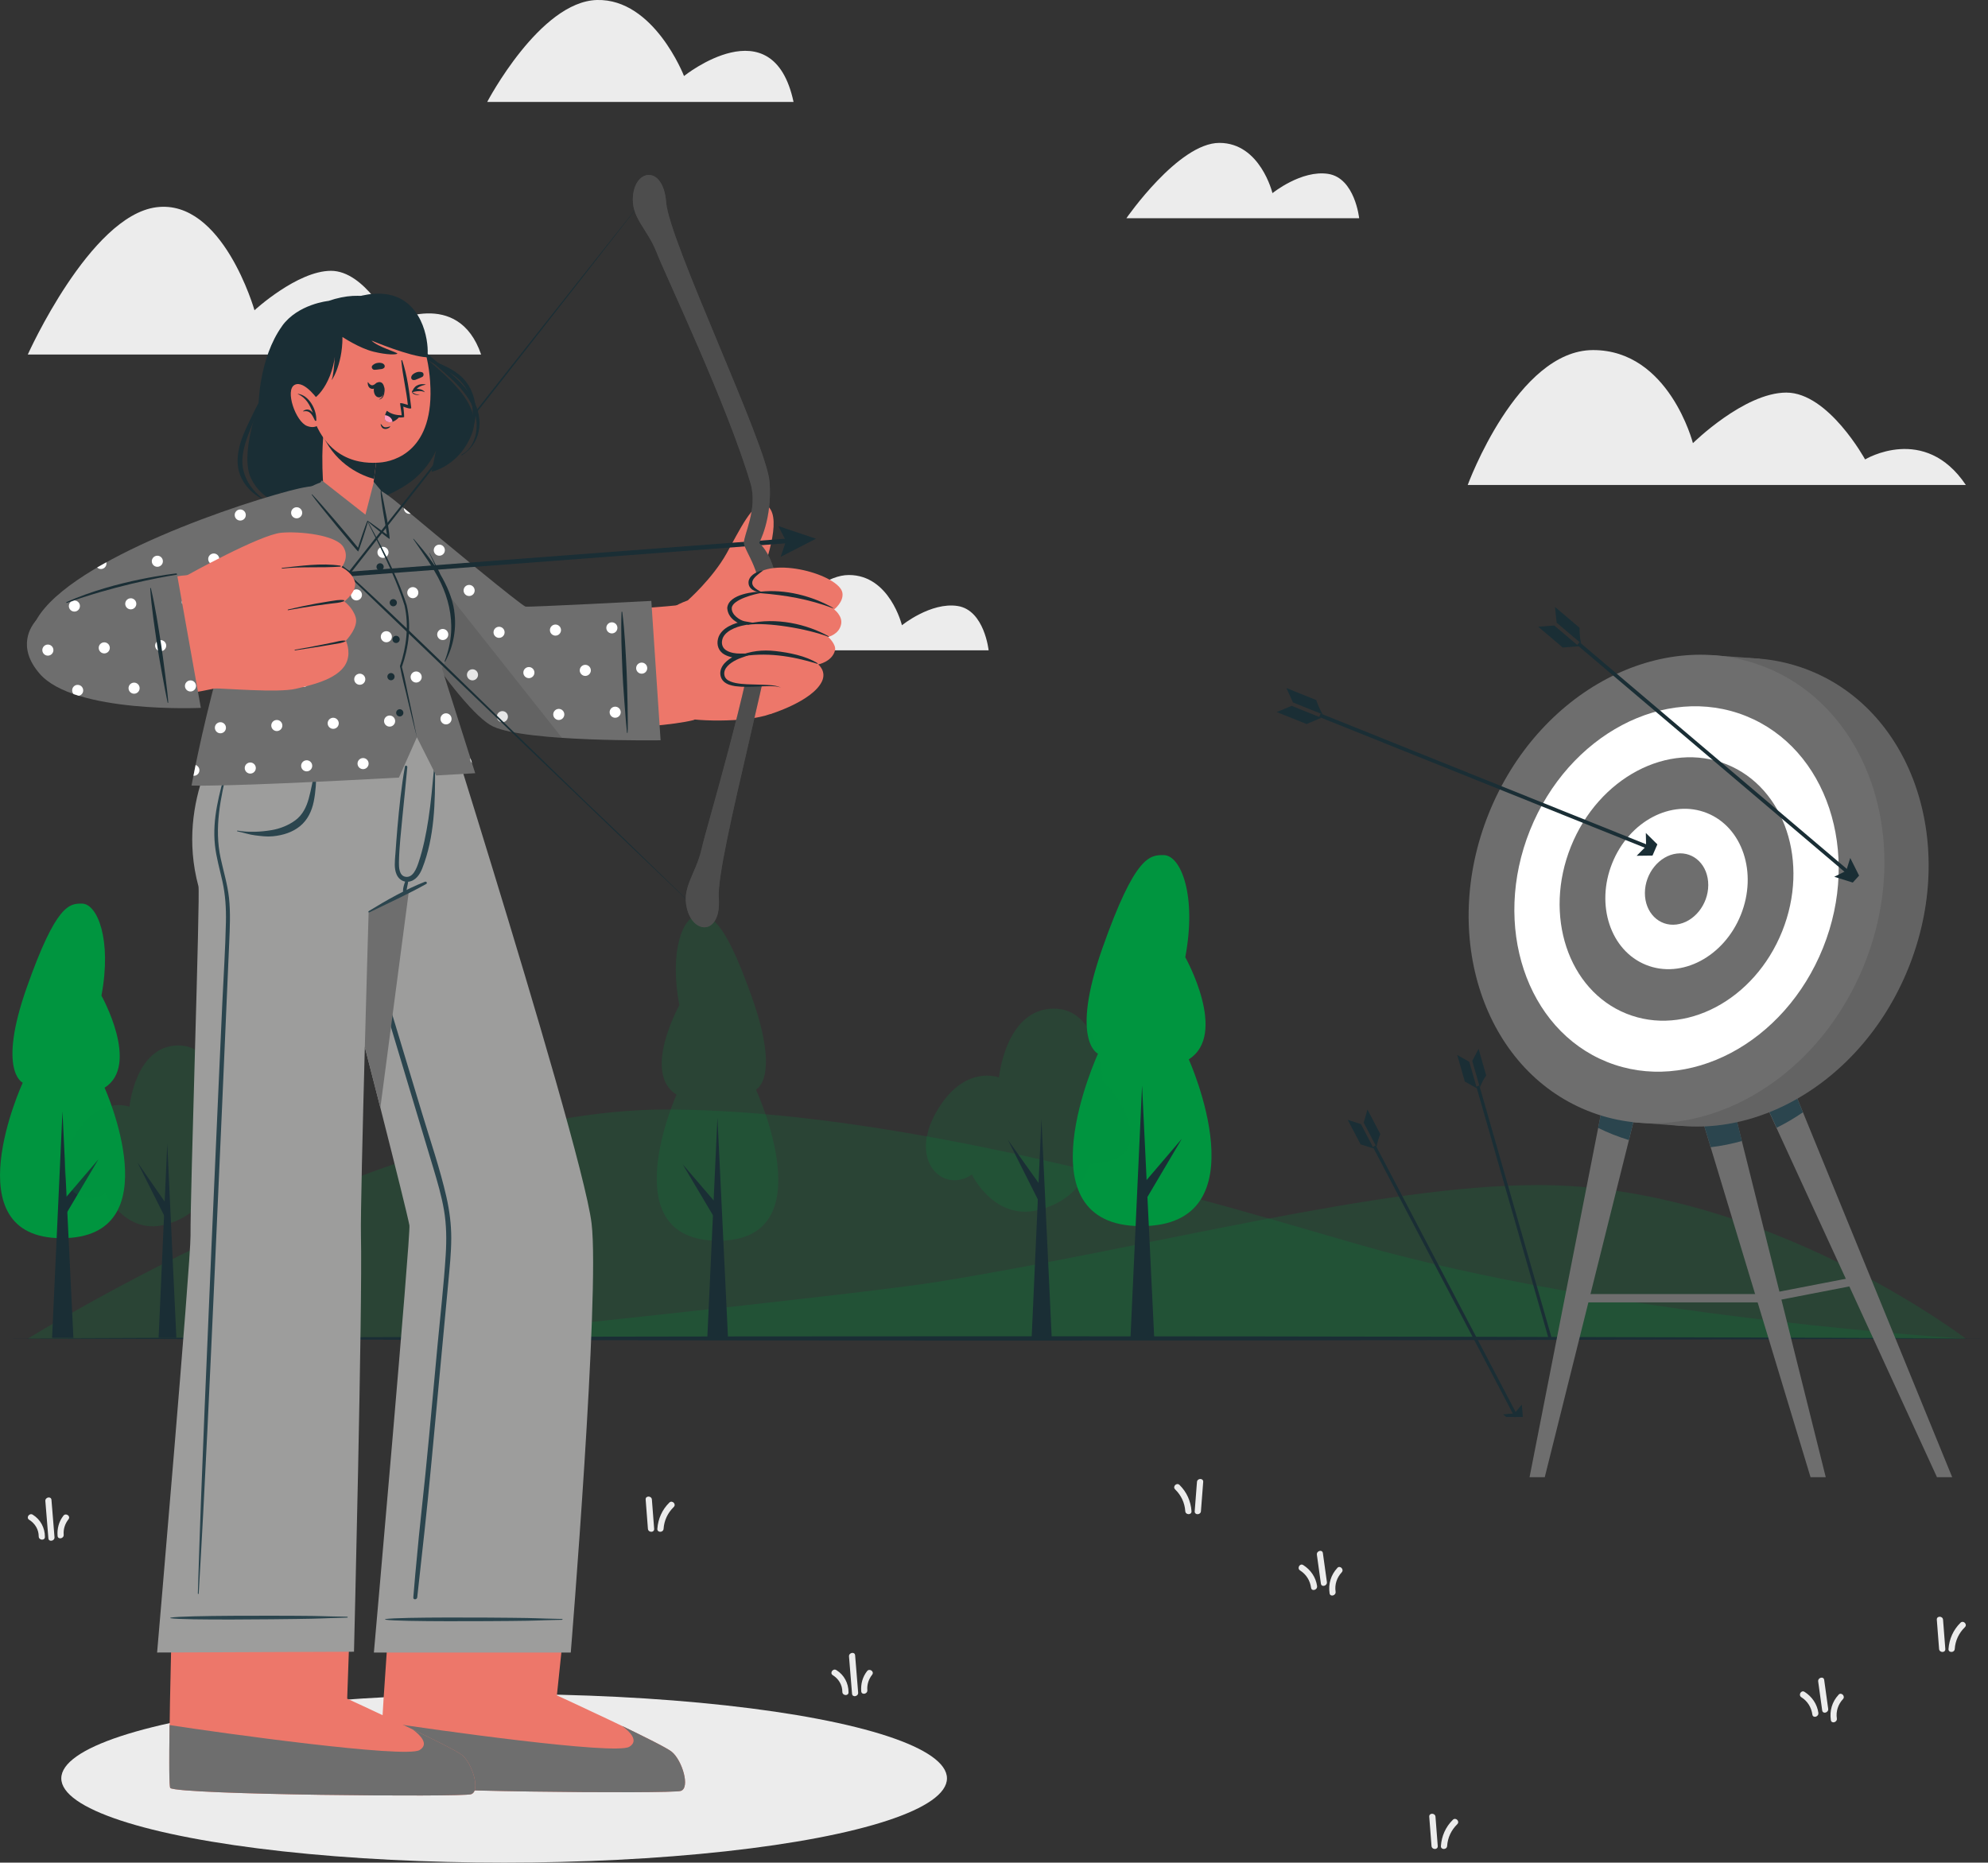
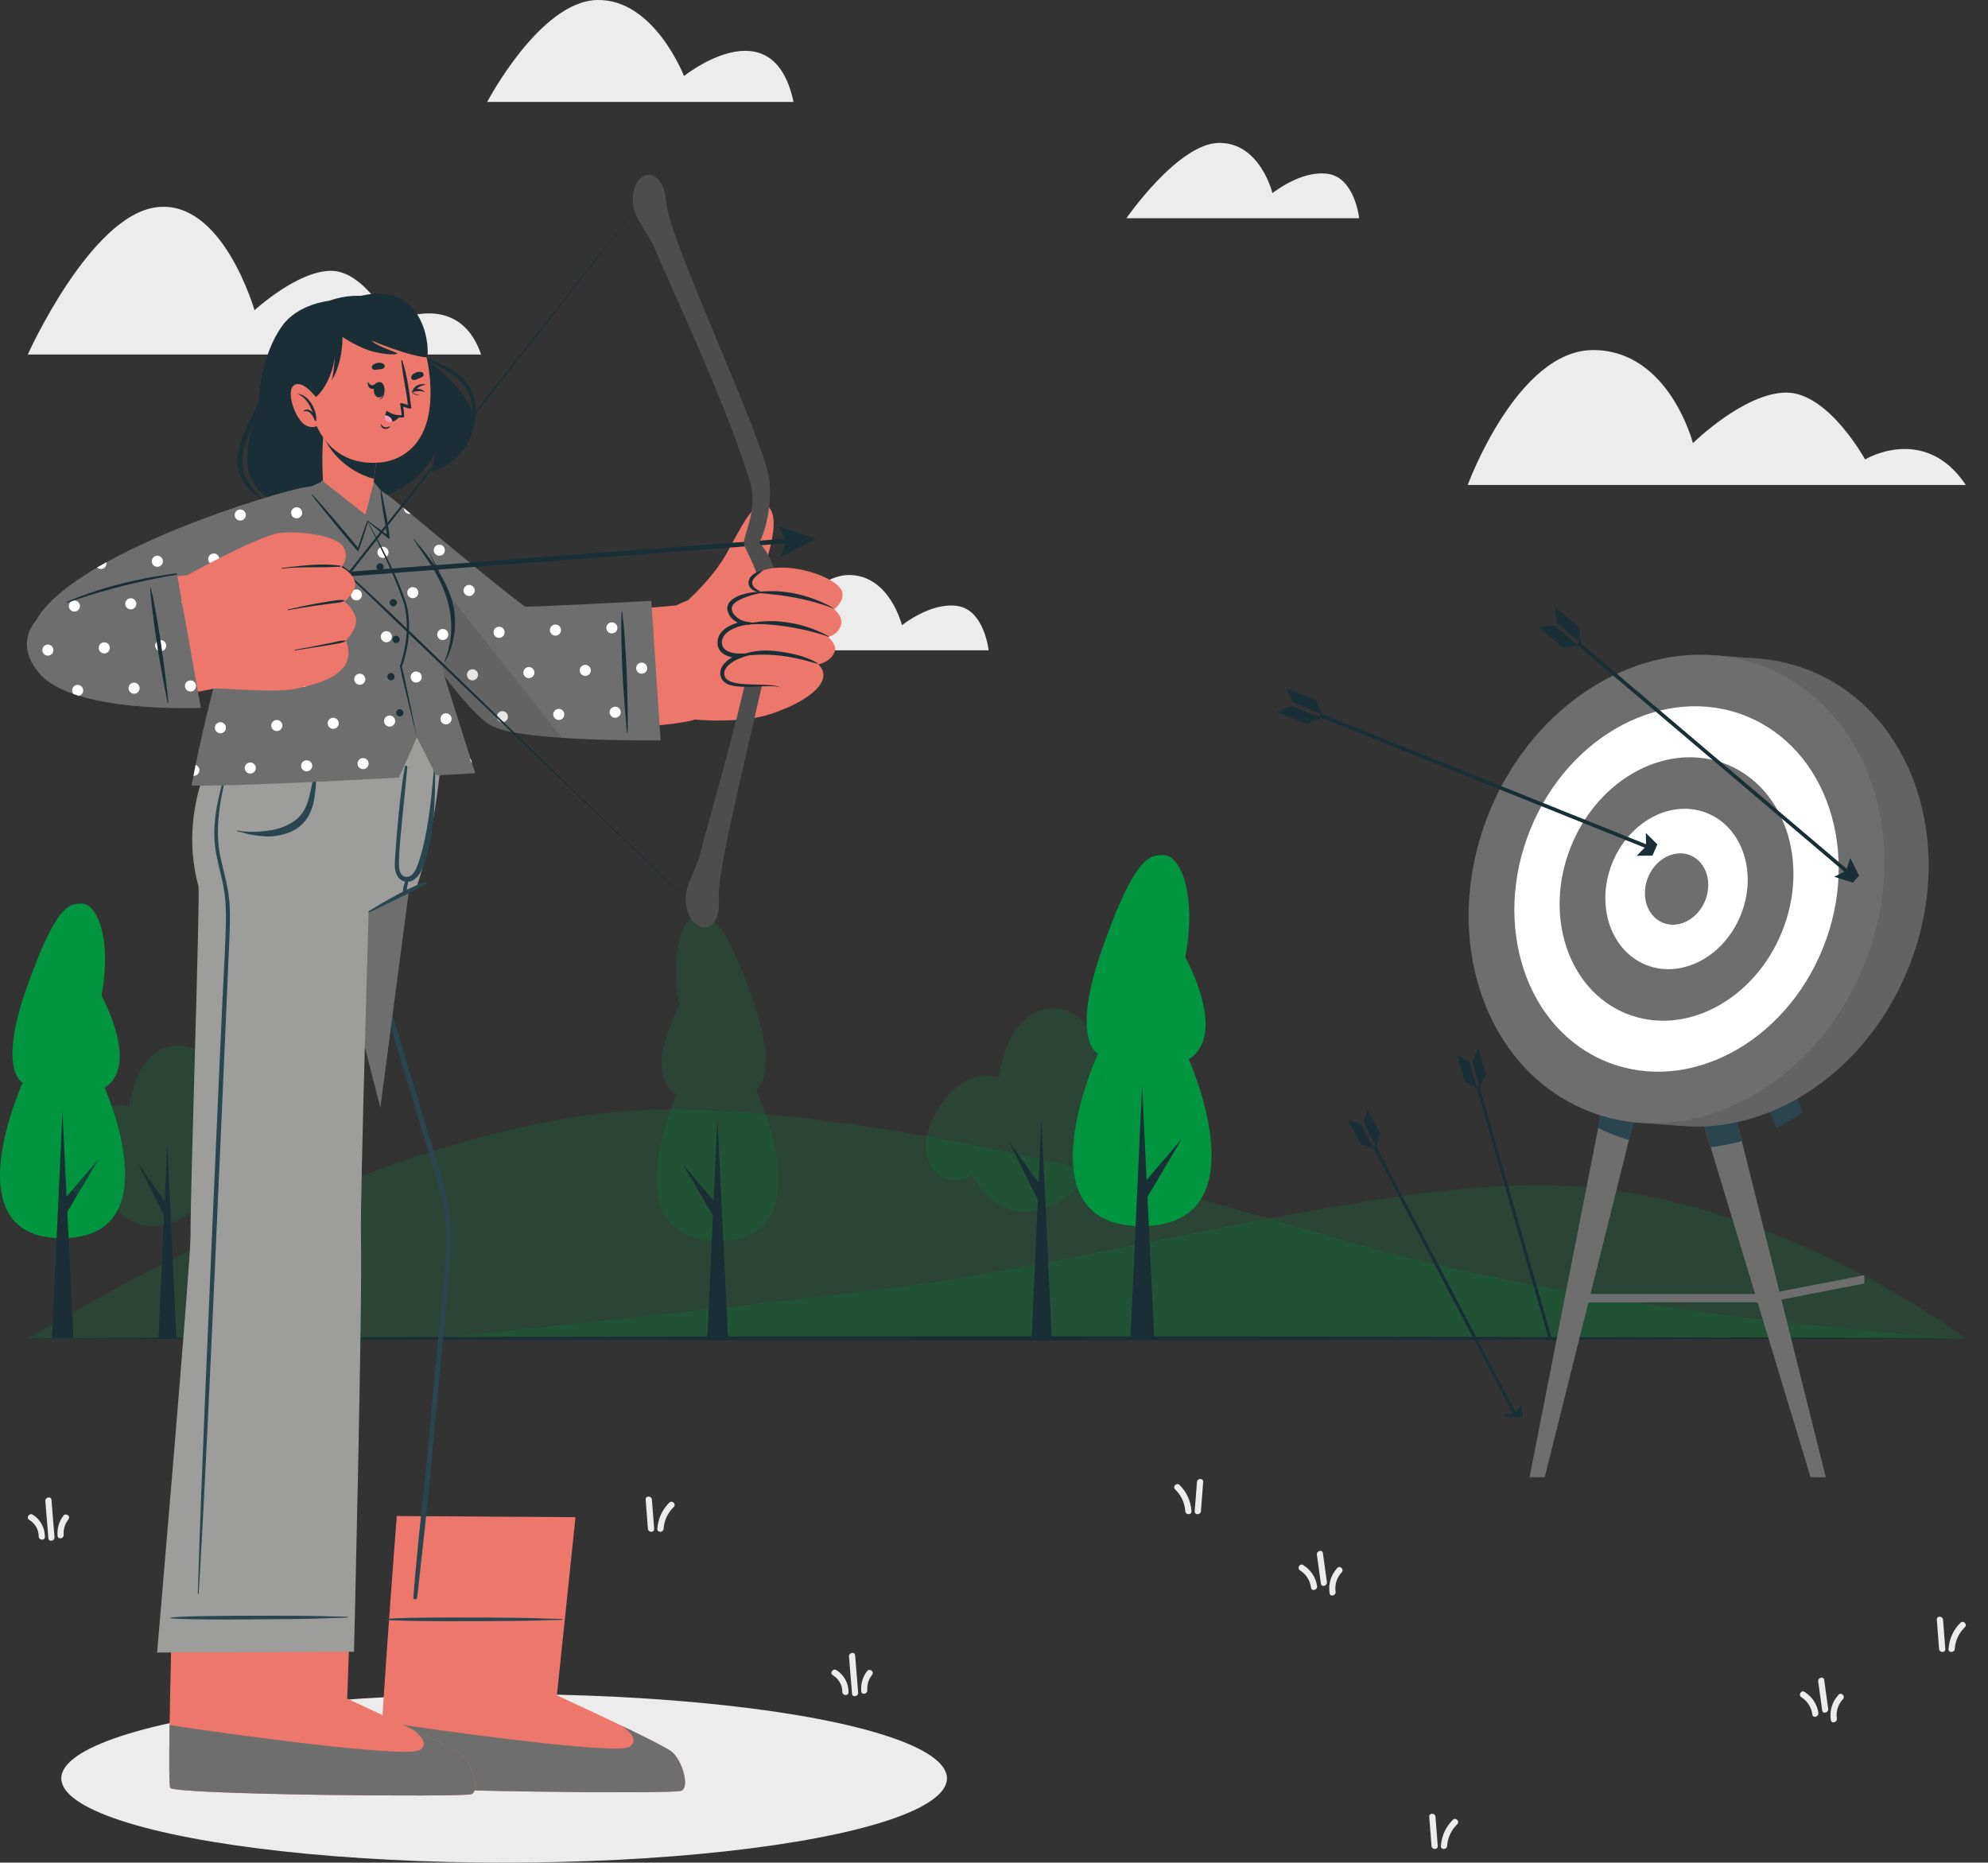
<svg xmlns="http://www.w3.org/2000/svg" id="Livello_2" width="491.35" height="460.4" viewBox="0 0 491.35 460.4">
  <rect x="0" y="0" width="491.35" height="460.4" fill="#333333" stroke="none" />
  <g id="EMPOWERMENT">
    <path d="m485.86,119.87h-123.1s12.21-33.34,30.99-33.34,24.67,23.01,24.67,23.01c0,0,12.67-12.5,23.09-12.5s19.46,16.52,19.46,16.52c0,0,14.71-8.88,24.9,6.31Z" fill="#ececec" stroke-width="0" />
    <path d="m335.93,53.94h-57.53s12.86-18.62,22.98-18.62,13.12,12.42,13.12,12.42c0,0,7.15-5.79,13.77-4.76,6.62,1.03,7.66,10.97,7.66,10.97Z" fill="#ececec" stroke-width="0" />
    <path d="m244.35,160.75h-57.53s12.86-18.62,22.98-18.62,13.12,12.42,13.12,12.42c0,0,7.15-5.79,13.77-4.76,6.62,1.03,7.66,10.97,7.66,10.97Z" fill="#ececec" stroke-width="0" />
    <path d="m118.92,87.63H6.87s15.35-34.26,31.76-36.4c16.42-2.14,24.27,25.46,24.27,25.46,0,0,10.59-9.75,18.91-9.75s14.75,12.85,14.75,12.85c0,0,16.65-8.8,22.36,7.85Z" fill="#ececec" stroke-width="0" />
    <path d="m196.12,25.19h-75.7S133.43.37,147.54,0c14.11-.36,21.52,18.79,21.52,18.79,0,0,21.94-17.61,27.07,6.4Z" fill="#ececec" stroke-width="0" />
    <path d="m6.87,330.89s91.03-56.64,157.52-56.64,153.36,28.61,177.35,35.02c63.01,16.83,144.13,21.62,144.13,21.62H6.87Z" fill="#00953f" opacity=".18" stroke-width="0" />
    <path d="m485.86,330.89s-49.62-37.97-105.68-37.97c-39.13,0-95.29,15.29-148.18,23.88-20.14,3.27-124.98,14.09-124.98,14.09h378.85Z" fill="#00953f" opacity=".18" stroke-width="0" />
    <polygon points="383.56 330.91 382.76 330.91 364.88 268.56 365.64 268.34 383.56 330.91" fill="#1a2e35" stroke-width="0" />
    <polygon points="362.05 267.36 362.22 267.44 365.02 269 363.14 262.45 360.17 260.77 362.05 267.36" fill="#1a2e35" stroke-width="0" />
    <path d="m365.44,259.26l-1.56,2.98,1.88,6.55c.4-1.04.93-2.03,1.56-2.96l-1.88-6.57Z" fill="#1a2e35" stroke-width="0" />
    <path d="m161.12,370.66c-.08-.98-1.62-.99-1.54,0,.19,2.41.37,4.82.56,7.23.08.98,1.62.99,1.54,0-.19-2.41-.37-4.82-.56-7.23Z" fill="#ececec" stroke-width="0" />
    <path d="m165.43,371.41c-1.78,1.75-2.78,4-2.96,6.48-.07.99,1.47.98,1.54,0,.14-2.08,1.02-3.93,2.51-5.39.71-.7-.38-1.78-1.09-1.09Z" fill="#ececec" stroke-width="0" />
    <path d="m354.79,449.06c-.08-.98-1.62-.99-1.54,0,.19,2.41.37,4.82.56,7.23.08.98,1.62.99,1.54,0-.19-2.41-.37-4.82-.56-7.23Z" fill="#ececec" stroke-width="0" />
    <path d="m359.09,449.81c-1.78,1.75-2.78,4-2.96,6.48-.07.99,1.47.98,1.54,0,.14-2.08,1.02-3.93,2.51-5.39.71-.7-.38-1.78-1.09-1.09Z" fill="#ececec" stroke-width="0" />
    <path d="m480.24,400.36c-.08-.98-1.62-.99-1.54,0,.19,2.41.37,4.82.56,7.23.08.98,1.62.99,1.54,0-.19-2.41-.37-4.82-.56-7.23Z" fill="#ececec" stroke-width="0" />
    <path d="m484.55,401.11c-1.78,1.75-2.78,4-2.96,6.48-.07.99,1.47.98,1.54,0,.14-2.08,1.02-3.93,2.51-5.39.71-.7-.38-1.78-1.09-1.09Z" fill="#ececec" stroke-width="0" />
    <path d="m295.84,366.31c.08-.98,1.62-.99,1.54,0-.19,2.41-.37,4.82-.56,7.23-.08.98-1.62.99-1.54,0,.19-2.41.37-4.82.56-7.23Z" fill="#ececec" stroke-width="0" />
    <path d="m291.53,367.05c1.78,1.75,2.78,4,2.96,6.48.07.99-1.47.98-1.54,0-.14-2.08-1.02-3.93-2.51-5.39-.71-.7.38-1.78,1.09-1.09Z" fill="#ececec" stroke-width="0" />
    <path d="m8.09,374.4c-.84-.52-1.72.74-.88,1.26,1.44.89,2.36,2.4,2.36,4.11,0,.98,1.54,1.11,1.53.12,0-2.24-1.09-4.31-3.01-5.49Z" fill="#ececec" stroke-width="0" />
    <path d="m13.47,379.95c-.25-3.07-.5-6.14-.75-9.21-.08-.98-1.59-.69-1.51.29.25,3.07.5,6.14.75,9.21.08.98,1.59.69,1.51-.29Z" fill="#ececec" stroke-width="0" />
    <path d="m15.67,374.65c-1.12,1.45-1.58,3.18-1.44,4.99.08.98,1.59.69,1.51-.29-.11-1.41.33-2.72,1.19-3.82.61-.79-.66-1.66-1.26-.88Z" fill="#ececec" stroke-width="0" />
    <path d="m206.71,412.81c-.84-.52-1.72.74-.88,1.26,1.44.89,2.36,2.4,2.36,4.11,0,.98,1.54,1.11,1.53.12,0-2.24-1.09-4.31-3.01-5.49Z" fill="#ececec" stroke-width="0" />
    <path d="m212.1,418.37c-.25-3.07-.5-6.14-.75-9.21-.08-.98-1.59-.69-1.51.29.25,3.07.5,6.14.75,9.21.08.98,1.59.69,1.51-.29Z" fill="#ececec" stroke-width="0" />
    <path d="m214.3,413.07c-1.12,1.45-1.58,3.18-1.44,4.99.08.98,1.59.69,1.51-.29-.11-1.41.33-2.72,1.19-3.82.61-.79-.66-1.66-1.26-.88Z" fill="#ececec" stroke-width="0" />
    <path d="m70.84,423.17c-.37-2.37-1.26-4.58-2.61-6.56-.56-.81-1.89-.04-1.33.78,1.3,1.89,2.1,3.93,2.46,6.19.15.98,1.64.56,1.48-.41Z" fill="#ececec" stroke-width="0" />
    <path d="m72.82,417.25c-.87,2.15-1.2,4.38-1.06,6.69.06.99,1.58.72,1.52-.26-.12-2.03.22-3.99.98-5.88.37-.92-1.07-1.47-1.44-.55Z" fill="#ececec" stroke-width="0" />
    <path d="m82.97,350.3c-.33-2.38-.66-4.76-.99-7.14-.14-.98-1.62-.56-1.48.41.33,2.38.66,4.76.99,7.14.14.98,1.62.56,1.48-.41Z" fill="#ececec" stroke-width="0" />
    <path d="m80.55,351.32c-.31-2.17-1.58-4.04-3.43-5.2-.84-.53-1.61.8-.78,1.33,1.54.97,2.47,2.5,2.72,4.28.14.98,1.62.56,1.48-.41Z" fill="#ececec" stroke-width="0" />
    <path d="m85.55,346.85c-1.61,1.73-2.25,3.94-1.91,6.26.15.98,1.63.56,1.48-.41-.26-1.75.31-3.48,1.51-4.77.67-.72-.41-1.82-1.09-1.09Z" fill="#ececec" stroke-width="0" />
    <path d="m327.95,391.03c-.33-2.38-.66-4.76-.99-7.14-.14-.98-1.62-.56-1.48.41.33,2.38.66,4.76.99,7.14.14.98,1.62.56,1.48-.41Z" fill="#ececec" stroke-width="0" />
    <path d="m325.53,392.05c-.31-2.17-1.58-4.04-3.43-5.2-.84-.53-1.61.8-.78,1.33,1.54.97,2.47,2.5,2.72,4.28.14.98,1.62.56,1.48-.41Z" fill="#ececec" stroke-width="0" />
    <path d="m330.53,387.57c-1.61,1.73-2.25,3.94-1.91,6.26.15.98,1.63.56,1.48-.41-.26-1.75.31-3.48,1.51-4.77.67-.72-.41-1.82-1.09-1.09Z" fill="#ececec" stroke-width="0" />
    <path d="m451.85,422.37c-.33-2.38-.66-4.76-.99-7.14-.14-.98-1.62-.56-1.48.41.33,2.38.66,4.76.99,7.14.14.98,1.62.56,1.48-.41Z" fill="#ececec" stroke-width="0" />
    <path d="m449.43,423.39c-.31-2.17-1.58-4.04-3.43-5.2-.84-.53-1.61.8-.78,1.33,1.54.97,2.47,2.5,2.72,4.28.14.98,1.62.56,1.48-.41Z" fill="#ececec" stroke-width="0" />
    <path d="m454.42,418.91c-1.61,1.73-2.25,3.94-1.91,6.26.15.98,1.63.56,1.48-.41-.26-1.75.31-3.48,1.51-4.77.67-.72-.41-1.82-1.09-1.09Z" fill="#ececec" stroke-width="0" />
    <ellipse cx="124.6" cy="439.57" rx="109.45" ry="20.83" fill="#ececec" stroke-width="0" />
    <path d="m1.38,330.83c156.95-.7,333.02-.71,489.97,0-156.95.71-333.02.7-489.97,0h0Z" fill="#1a2e35" stroke-width="0" />
    <path d="m25.85,268.86s16.73,37.16-10.58,37.19-9.65-38.43-9.65-38.43c0,0-6.33-2.77.99-23.52,7.31-20.74,10.59-20.75,13.63-20.75,3.85,0,7.44,8.97,4.83,22.75,0,0,9.63,17.19.78,22.76Z" fill="#00953f" stroke-width="0" />
    <polygon points="12.87 330.7 15.44 274.7 18.14 330.7 12.87 330.7" fill="#1a2e35" stroke-width="0" />
    <polygon points="14.4 298.18 24.31 286.58 16.54 299.71 14.4 298.18" fill="#1a2e35" stroke-width="0" />
    <path d="m31.99,273.56s-7.7-3.04-13.79,7.59c-6.25,10.9,1.61,18.07,7.83,13.79,0,0,4.9,10.25,14.66,7.8,9.77-2.45,11.35-10.27,11.35-10.27,0,0,8.67.6,8.91-5.87.24-6.47-6.12-12.2-6.12-12.2,0,0-.38-16.12-10.89-15.99-10.5.13-11.95,15.16-11.95,15.16Z" fill="#00953f" opacity=".18" stroke-width="0" />
    <polygon points="39.2 330.68 41.34 282.71 43.59 330.67 39.2 330.68" fill="#1a2e35" stroke-width="0" />
    <polygon points="40.71 300.73 33.96 287.29 41.82 298.63 40.71 300.73" fill="#1a2e35" stroke-width="0" />
    <path d="m293.81,261.83s18.56,41.21-11.73,41.24c-30.29.03-10.7-42.62-10.7-42.62,0,0-7.01-3.08,1.09-26.08,8.11-23.01,11.74-23.01,15.12-23.01,4.27,0,8.25,9.95,5.36,25.24,0,0,10.68,19.06.87,25.24Z" fill="#00953f" stroke-width="0" />
    <polygon points="279.42 330.42 282.27 268.31 285.26 330.41 279.42 330.42" fill="#1a2e35" stroke-width="0" />
    <polygon points="281.11 294.35 292.1 281.48 283.49 296.05 281.11 294.35" fill="#1a2e35" stroke-width="0" />
    <path d="m167.2,270.58s-16.17,36.13,10.36,36.1c26.53-.03,9.29-37.35,9.29-37.35,0,0,6.14-2.71-1.01-22.85-7.15-20.14-10.33-20.13-13.29-20.13-3.74,0-7.21,8.73-4.64,22.11,0,0-9.32,16.72-.71,22.11Z" fill="#00953f" opacity=".18" stroke-width="0" />
    <polygon points="179.93 330.63 177.32 276.23 174.82 330.64 179.93 330.63" fill="#1a2e35" stroke-width="0" />
    <polygon points="178.38 299.04 168.73 287.79 176.3 300.53 178.38 299.04" fill="#1a2e35" stroke-width="0" />
    <path d="m246.9,266.32s-8.64-3.42-15.48,8.52c-7.02,12.24,1.8,20.29,8.79,15.48,0,0,5.5,11.51,16.46,8.76,10.97-2.75,12.74-11.53,12.74-11.53,0,0,9.74.67,10-6.59.27-7.27-6.87-13.7-6.87-13.7,0,0-.43-18.1-12.22-17.95-11.79.15-13.42,17.02-13.42,17.02Z" fill="#00953f" opacity=".18" stroke-width="0" />
    <polygon points="254.99 330.44 257.4 276.59 259.93 330.44 254.99 330.44" fill="#1a2e35" stroke-width="0" />
    <polygon points="256.66 296.77 249.1 281.73 258.15 294.45 256.66 296.77" fill="#1a2e35" stroke-width="0" />
    <rect x="389.52" y="319.86" width="49.05" height="2.06" transform="translate(828.08 641.78) rotate(180)" fill="#6e6e6e" stroke-width="0" />
    <polygon points="436.71 321.92 460.78 317.26 460.78 315.2 436.71 319.86 436.71 321.92" fill="#6e6e6e" stroke-width="0" />
    <polygon points="381.8 365.13 378.04 365.13 398.8 259.45 408.18 259.45 381.8 365.13" fill="#6e6e6e" stroke-width="0" />
    <path d="m398.8,259.45h9.37l-5.58,22.35c-2.63-.8-5.17-1.8-7.59-3.01l3.8-19.34Z" fill="#2b454e" stroke-width="0" />
    <polygon points="447.49 365.13 451.25 365.13 424.87 259.45 415.5 259.45 447.49 365.13" fill="#6e6e6e" stroke-width="0" />
    <path d="m424.88,259.45l5.64,22.58c-2.49.71-5.07,1.22-7.71,1.54l-7.3-24.12h9.37Z" fill="#2b454e" stroke-width="0" />
-     <polygon points="478.74 365.13 482.5 365.13 436.94 253.72 427.56 253.72 478.74 365.13" fill="#6e6e6e" stroke-width="0" />
    <path d="m445.6,274.94c-2.06,1.42-4.23,2.7-6.49,3.81l-11.54-25.04h9.37l8.66,21.22Z" fill="#2b454e" stroke-width="0" />
    <ellipse cx="425.31" cy="220.57" rx="59.06" ry="50.02" transform="translate(62.06 532.97) rotate(-68.11)" fill="#6e6e6e" stroke-width="0" />
    <polygon points="423.02 161.94 434.91 162.83 415.4 278.28 403.51 277.4 423.02 161.94" fill="#6e6e6e" stroke-width="0" />
    <g opacity=".1">
      <ellipse cx="425.31" cy="220.57" rx="59.06" ry="50.02" transform="translate(62.06 532.97) rotate(-68.11)" stroke-width="0" />
      <polygon points="423.02 161.94 434.91 162.83 415.4 278.28 403.51 277.4 423.02 161.94" stroke-width="0" />
    </g>
    <ellipse cx="414.38" cy="219.76" rx="59.06" ry="50.02" transform="translate(55.96 522.31) rotate(-68.11)" fill="#6e6e6e" stroke-width="0" />
    <ellipse cx="414.38" cy="219.76" rx="46.07" ry="39.02" transform="translate(55.96 522.31) rotate(-68.11)" fill="#fff" stroke-width="0" />
    <ellipse cx="414.38" cy="219.76" rx="33.21" ry="28.13" transform="translate(55.96 522.31) rotate(-68.11)" fill="#6e6e6e" stroke-width="0" />
    <ellipse cx="414.38" cy="219.76" rx="20.22" ry="17.13" transform="translate(55.96 522.31) rotate(-68.11)" fill="#fff" stroke-width="0" />
    <path d="m422.21,218.79c-.02,4.84-3.55,9.2-7.87,9.73-4.32.53-7.81-2.96-7.79-7.81.02-4.84,3.55-9.2,7.87-9.73,4.32-.53,7.81,2.96,7.79,7.81Z" fill="#6e6e6e" stroke-width="0" />
    <rect x="366.57" y="149.25" width=".91" height="87.87" transform="translate(50.91 461.71) rotate(-68.11)" fill="#1a2e35" stroke-width="0" />
    <polygon points="322.96 178.97 323.15 178.87 326.59 177.42 319.24 174.47 315.56 176 322.96 178.97" fill="#1a2e35" stroke-width="0" />
    <path d="m317.94,170.07l1.63,3.56,7.36,2.96c-.67-1.1-1.2-2.3-1.61-3.55l-7.38-2.97Z" fill="#1a2e35" stroke-width="0" />
    <polygon points="409.63 208.71 408.43 211.48 404.51 211.53 406.85 209.19 406.78 205.89 409.63 208.71" fill="#1a2e35" stroke-width="0" />
    <rect x="423.13" y="143.54" width=".91" height="87.87" transform="translate(6.61 389.22) rotate(-49.69)" fill="#1a2e35" stroke-width="0" />
    <polygon points="386.27 160.07 386.48 160.03 390.2 159.74 384.15 154.61 380.18 154.91 386.27 160.07" fill="#1a2e35" stroke-width="0" />
    <path d="m384.32,150.03l.42,3.89,6.05,5.13c-.29-1.26-.41-2.56-.4-3.88l-6.06-5.14Z" fill="#1a2e35" stroke-width="0" />
    <polygon points="459.49 216.43 457.93 218.15 453.35 216.72 456.31 215.24 457.3 212.07 459.49 216.43" fill="#1a2e35" stroke-width="0" />
    <rect x="356.81" y="278.98" width=".79" height="75.49" transform="translate(-106.27 202.26) rotate(-27.69)" fill="#1a2e35" stroke-width="0" />
    <polygon points="336.29 282.88 336.48 282.92 339.53 283.89 336.37 277.86 333.11 276.81 336.29 282.88" fill="#1a2e35" stroke-width="0" />
    <path d="m337.97,274.26l-.92,3.24,3.17,6.03c.18-1.09.5-2.17.93-3.22l-3.17-6.05Z" fill="#1a2e35" stroke-width="0" />
    <polygon points="376.39 350.25 372.29 350.25 371.49 349.6 374.33 349.37 376.13 347.17 376.39 350.25" fill="#1a2e35" stroke-width="0" />
    <path d="m168.27,442.67c-2.37.77-71.78.14-74.34-1.52-.98-.61,4.14-66.42,4.14-66.42l44.17.29-4.6,44.04s25.76,11.81,28.38,13.93c2.6,2.11,4.62,8.92,2.25,9.68Z" fill="#ed776a" stroke-width="0" />
    <path d="m168.27,442.68c-2.36.77-71.79.14-74.34-1.52-.31-.19-.48-6.86.51-15.57,12.61,1.95,57.62,8.28,61.09,6.18,2.42-1.46.23-3.68-1.78-5.16,5.77,2.79,11.16,5.47,12.27,6.38,2.6,2.11,4.62,8.92,2.25,9.68Z" fill="#6e6e6e" stroke-width="0" />
-     <path d="m141.08,408.47h-48.67s9.16-103.62,8.78-105.6c-.49-2.54-3.36-14.05-7.18-29.08-1.2-4.7-2.49-9.75-3.84-14.98-3.63-14.14-7.63-29.59-11.11-43.04-5.23-20.15-9.31-35.8-9.31-35.8h41.24s4.81,15.24,10.86,35.06c9.87,32.22,23.06,76.57,24.36,87.35,2.11,17.41-5.14,106.09-5.14,106.09Z" fill="#9d9d9c" stroke-width="0" />
    <path d="m138.93,400.17c-7.43-.15-5.3-.22-12.73-.29-3.64-.04-27.54-.24-30.94.32-.08.01-.08.14,0,.15,3.4.56,27.3.35,30.94.32,7.43-.07,5.3-.13,12.73-.29.14,0,.14-.21,0-.22Z" fill="#2b454e" stroke-width="0" />
    <path d="m110.35,295.92c-1.6-7.04-3.98-13.93-6.06-20.83-4.22-14.03-8.47-28.05-12.73-42.07-2.13-7.01-4.26-14.02-6.42-21.02-1.09-3.54-2.17-7.07-3.28-10.6-1.08-3.45-2.32-6.88-3.29-10.36-.4-1.42-.61-.64-.11,1.16,1.03,3.63,2.04,7.26,3.1,10.88,2.1,7.17,4.21,14.34,6.33,21.5,4.22,14.26,8.49,28.5,12.77,42.74,2.14,7.14,4.3,14.28,6.44,21.42,1.02,3.41,2.03,6.84,2.63,10.36.63,3.67.66,7.38.43,11.08-.47,7.45-1.33,14.88-2.02,22.31-.69,7.44-1.38,14.89-2.07,22.33-1.37,14.81-2.11,19.58-3.44,34.4-.17,1.88-.33,3.76-.48,5.64-.05.63.9.58.97-.02,1.6-14.65,2.19-19.3,3.57-33.97,1.37-14.6,2.74-29.2,4.1-43.8.34-3.67.73-7.34.74-11.02,0-3.42-.43-6.79-1.18-10.12Z" fill="#2b454e" stroke-width="0" />
    <path d="m106.31,179.97c-2.86,22.15-8.32,63.69-12.3,93.82-9.3-36.51-24.26-93.82-24.26-93.82h36.56Z" fill="#6e6e6e" stroke-width="0" />
    <path d="m116.44,443.49c-2.37.77-71.78.14-74.34-1.52-.98-.61,1.09-66.42,1.09-66.42l44.17.29-1.55,44.04s25.76,11.81,28.38,13.93c2.6,2.11,4.62,8.92,2.25,9.68Z" fill="#ed776a" stroke-width="0" />
    <path d="m116.44,443.49c-2.36.77-71.79.14-74.34-1.52-.31-.19-.32-6.69-.19-15.57,12.61,1.95,58.31,8.29,61.79,6.18,2.42-1.46.23-3.68-1.78-5.16,5.77,2.79,11.16,5.47,12.27,6.38,2.6,2.11,4.62,8.92,2.25,9.68Z" fill="#6e6e6e" stroke-width="0" />
    <path d="m109.66,179.97s-.95,19.73-5.47,35.36c-.36,1.29-.75,2.56-1.18,3.78,0,0-4.7,1.71-11.89,6.11,0,0-.48,15.88-.95,33.58-.53,19.8-1.07,41.87-.96,46.56.41,17.52-1.72,102.91-1.72,102.91l-48.66.2s8.32-96.63,8.26-103.05c-.09-10.32,2.41-84.67,1.96-86.33-5.92-21.87,7.1-39.12,7.1-39.12h53.49Z" fill="#9d9d9c" stroke-width="0" />
    <path d="m85.83,399.62c-7.43-.12-5.3-.19-12.73-.23-3.64-.02-27.54-.13-30.94.45-.08.01-.07.14,0,.15,3.4.55,27.3.24,30.94.19,7.43-.1,5.3-.15,12.73-.34.14,0,.14-.21,0-.22Z" fill="#2b454e" stroke-width="0" />
    <path d="m105.04,217.94c-4.84,1.92-9.48,4.55-13.91,7.29-.17.11-.04.38.15.29,4.69-2.28,9.49-4.48,14.05-7.01.36-.2.09-.71-.28-.56Z" fill="#2b454e" stroke-width="0" />
    <path d="m97.71,211.32c.15-2.23.32-4.45.51-6.67.45-5.07.97-10.16,1.86-15.17.07-.39.62-.24.59.13-.34,3.94-.79,7.87-1.16,11.81-.36,3.9-.84,7.85-.91,11.77-.02,1.18.06,3.18,1.51,3.51,1.95.44,2.87-2.12,3.34-3.52,1.17-3.49,1.88-7.1,2.44-10.73.64-4.13.98-8.32,1.38-12.48.01-.15.26-.13.26.02.03,8.26-.09,16.89-3.18,24.69-.6,1.52-1.66,3.06-3.42,3.27-.03,0-.05,0-.08,0,.01.05.03.09.02.14-.03.23-.1.46-.14.69-.03.19-.07.39-.12.58-.08.4-.14.81-.24,1.2-.09.37-.59.27-.6-.07-.09-.04-.17-.11-.17-.24,0-.8.26-1.59.54-2.34-.96-.17-1.73-.86-2.13-1.79-.65-1.5-.41-3.23-.31-4.8Z" fill="#2b454e" stroke-width="0" />
    <path d="m56.6,221.96c-.36-3.36-1.36-6.57-2.07-9.86-1.61-7.43-.02-14.87,1.72-22.12.05-.19-.24-.26-.29-.07-1.75,6.18-3.52,12.45-2.84,18.94.32,3.08,1.21,6.06,1.87,9.08.72,3.28.92,6.58.85,9.93-.14,6.6-.57,13.21-.88,19.8-.31,6.79-.61,13.58-.92,20.37-1.21,26.89-2.38,53.77-3.49,80.66-.62,15.07-1.21,30.14-1.65,45.21,0,.14.21.13.21,0,1.6-26.88,2.79-53.78,4.01-80.67,1.21-26.75,2.38-53.5,3.53-80.25.16-3.67.34-7.36-.05-11.02Z" fill="#2b454e" stroke-width="0" />
    <path d="m77.81,190.5c-.5,2.31-.88,4.64-1.51,6.92-.56,2.02-1.48,3.99-3.31,5.34-1.64,1.21-3.75,2.07-5.82,2.42-2.75.47-5.71.6-8.47.13-.12-.02-.17.15-.05.17,1.47.31,2.91.82,4.41,1,1.48.18,2.89.38,4.38.23,2.48-.24,4.83-.97,6.71-2.5,1.92-1.57,2.91-3.77,3.38-6.03.52-2.51.64-5.11.65-7.65,0-.18-.32-.22-.36-.04Z" fill="#2b454e" stroke-width="0" />
    <path d="m69.71,80.61c-5.71,7.95-5.81,19.49-5.81,19.49,0,0-4.69,12.39-1.83,18.2,2.85,5.81,8.37,6.37,8.37,6.37l-1.22-3.28s2.93,3.99,10.57,4.52c7.65.53,16.99-3.36,21.63-6.76,4.63-3.4,6.34-7.78,6.34-7.78l-1.08,5.24s7.09-1.44,10.07-9.74c2.97-8.3-11.02-17.18-12.44-19.36-1.42-2.18-5.59-19.09-23.12-13.13,0,0-7.56.75-11.49,6.22Z" fill="#1a2e35" stroke-width="0" />
    <path d="m67.75,124.66c-2.2-.62-4.23-2.41-5.59-4.2-1.44-1.89-2.29-4.17-2.26-6.56.04-2.86,1.09-5.54,2.12-8.17,1.06-2.71,2.32-5.35,3.33-8.08.06-.15-.17-.23-.25-.1-1.33,2.1-2.41,4.41-3.49,6.64-1.03,2.13-2.02,4.32-2.53,6.64-.46,2.11-.55,4.4.22,6.45.63,1.69,1.7,3.16,3.04,4.36,1.6,1.43,3.47,2.21,5.35,3.18.12.06.2-.13.07-.17Z" fill="#1a2e35" stroke-width="0" />
-     <path d="m116.97,98.82c-3.21-5.95-9.55-9-13.91-13.93-2.36-2.67-4.36-5.72-7.22-7.9-.08-.06-.18.07-.1.14,2.38,1.99,4,4.6,5.89,7.03,1.92,2.47,4.24,4.51,6.6,6.54,4.28,3.69,9.41,8.04,9.58,14.17.08,2.83-1.04,6.17-3.73,7.5-.1.05,0,.22.09.16,2.13-1.34,3.58-3.32,4.12-5.79.6-2.72,0-5.48-1.31-7.91Z" fill="#1a2e35" stroke-width="0" />
    <path d="m117.52,100.47c-.24-2.4-1.12-4.74-2.72-6.58-1.59-1.82-3.78-2.97-5.95-3.94-2.5-1.13-5.12-2.15-6.94-4.29-.08-.09-.2.04-.13.13,2.92,3.54,7.55,4.65,11.02,7.46,3.97,3.21,4.89,8.71,3.31,13.4-.97,2.89-2.76,5.43-4.93,7.55-.04.04.02.09.06.06,3.79-3.51,6.83-8.43,6.29-13.78Z" fill="#1a2e35" stroke-width="0" />
    <path d="m89,132.95c8.47,19.26,28.76,43.75,34.13,46.14,5.17,2.3,38.76,1.3,48.23-1.09,3.84-.97.29-28.84-3.92-28.39-13.85,1.47-36.9,1.7-37.92,1.13-2.51-1.41-19.41-14.69-30.61-25.14-13.59-12.69-13.33-.41-9.92,7.35Z" fill="#ed776a" stroke-width="0" />
    <path d="m160.98,148.54l2.29,34.44s-33.13.5-41.44-3.43c-8.31-3.93-29.44-37.18-33.37-47.12-3.93-9.93-1.73-17.77,9.67-8.25,11.4,9.53,30.82,25.6,31.78,25.76.97.17,31.06-1.41,31.06-1.41Z" fill="#6e6e6e" stroke-width="0" />
    <path d="m88.63,126.15c.02.75-.56,1.39-1.31,1.42-.11,0-.22,0-.32-.02-.18-.93-.3-1.78-.31-2.58.15-.08.33-.11.51-.13.75-.03,1.39.56,1.43,1.31Zm11.19-.56v.11c.03.75.67,1.35,1.43,1.31.08,0,.16-.01.24-.03-.57-.47-1.12-.94-1.67-1.39Zm2.14,19.54c-.76.03-1.35.67-1.32,1.42s.67,1.35,1.42,1.32,1.35-.67,1.32-1.42c-.03-.76-.67-1.35-1.42-1.32Zm13.94-.55c-.76.03-1.35.67-1.32,1.42.03.76.67,1.35,1.42,1.32.76-.03,1.35-.67,1.32-1.42s-.67-1.35-1.42-1.32Zm-21.31-9.41c-.76.03-1.35.67-1.32,1.42.03.76.67,1.35,1.42,1.32.76-.03,1.35-.67,1.32-1.42-.03-.76-.67-1.35-1.42-1.32Zm13.94-.55c-.76.03-1.35.67-1.32,1.42.03.76.67,1.35,1.42,1.32.76-.03,1.35-.67,1.32-1.42-.03-.76-.67-1.35-1.42-1.32Zm8.2,30.81c-.76.03-1.35.67-1.32,1.42.03.76.67,1.35,1.42,1.32s1.35-.67,1.32-1.42c-.03-.76-.67-1.35-1.42-1.32Zm13.94-.55c-.76.03-1.35.67-1.32,1.42.03.76.67,1.35,1.42,1.32.76-.03,1.35-.67,1.32-1.42-.03-.76-.67-1.35-1.42-1.32Zm13.94-.55c-.76.03-1.35.67-1.32,1.42s.67,1.35,1.42,1.32c.76-.03,1.35-.67,1.32-1.42-.03-.76-.67-1.35-1.42-1.32Zm13.94-.55c-.76.03-1.35.67-1.32,1.42.03.76.67,1.35,1.42,1.32.76-.03,1.35-.67,1.32-1.42-.03-.76-.67-1.35-1.42-1.32Zm-49.19-8.31c-.76.03-1.35.67-1.32,1.42.03.76.67,1.35,1.42,1.32.76-.03,1.35-.67,1.32-1.42-.03-.76-.67-1.35-1.42-1.32Zm13.94-.55c-.76.03-1.35.67-1.32,1.42.03.76.67,1.35,1.42,1.32.76-.03,1.35-.67,1.32-1.42-.03-.76-.67-1.35-1.42-1.32Zm13.94-.55c-.76.03-1.35.67-1.32,1.42.03.76.67,1.35,1.42,1.32.76-.03,1.35-.67,1.32-1.42-.03-.76-.67-1.35-1.42-1.32Zm13.94-.55c-.76.03-1.35.67-1.32,1.42.03.76.67,1.35,1.42,1.32.76-.03,1.35-.67,1.32-1.42-.03-.76-.67-1.35-1.42-1.32Zm-27.06,21.95c-.76.03-1.35.67-1.32,1.42.03.76.67,1.35,1.42,1.32.76-.03,1.35-.67,1.32-1.42-.03-.76-.67-1.35-1.42-1.32Zm13.94-.55c-.76.03-1.35.67-1.32,1.42.03.76.67,1.35,1.42,1.32.76-.03,1.35-.67,1.32-1.42-.03-.76-.67-1.35-1.42-1.32Zm13.94-.55c-.76.03-1.35.67-1.32,1.42.03.76.67,1.35,1.42,1.32s1.35-.67,1.32-1.42c-.03-.76-.67-1.35-1.42-1.32Z" fill="#fff" stroke-width="0" />
    <path d="m138.91,182.39c-7.16-.49-13.92-1.34-17.08-2.84-8.3-3.94-29.44-37.19-33.36-47.12-2.55-6.47-2.52-12.04.97-12.51l49.47,62.47Z" opacity=".1" stroke-width="0" />
    <path d="m154.96,181.11c-.33-3.14-1.01-12.32-1.1-14.78-.19-5-.44-10.04-.24-15.04,0-.1.16-.13.18-.02.63,4.9.83,9.86,1.08,14.79.13,2.46.4,13.75.23,15.04-.01.08-.14.11-.15.02Z" fill="#1a2e35" stroke-width="0" />
    <path d="m109.22,165.19l8.23,25.93s-2.71.17-9.65.56l-4.76-9.45-4.44,9.97c-17.65.96-42.58,2.19-51.26,1.97,0,0,9.41-51.97,23.66-68.93,7.13-8.48,15.96-8.28,21.83-2.84,1.49,1.38,16.82,18.32,19,26.79,1.9,7.48-2.6,16-2.6,16Z" fill="#6e6e6e" stroke-width="0" />
    <path d="m112.27,150.93c-.5-3.21-1.81-6.21-3.46-9,0,0,0,0,0-.01-.1-.3-.28-.59-.41-.87-.14-.3-.28-.59-.43-.89-.58-1.16-1.17-2.32-1.79-3.46-.02-.04-.08-.02-.07.03.41.9.82,1.79,1.25,2.68.17.35.34.7.51,1.05-.29-.45-.59-.9-.9-1.34-1.44-2.07-3.07-4.04-4.74-5.93-.04-.05-.12,0-.09.06,2.38,3.54,4.98,6.98,6.82,10.85,1.81,3.81,2.8,8.01,2.53,12.24-.16,2.47-.71,4.8-1.6,7.1-.04.11.11.17.16.07,2.07-3.77,2.86-8.32,2.2-12.57Z" fill="#1a2e35" stroke-width="0" />
    <path d="m74.69,126.7c.03.76-.56,1.39-1.32,1.42-.76.03-1.39-.56-1.42-1.32-.03-.76.56-1.39,1.32-1.42s1.39.56,1.42,1.32Zm12.52-1.87c-.76.03-1.35.67-1.32,1.42s.67,1.35,1.42,1.32c.76-.03,1.35-.67,1.32-1.42-.03-.76-.67-1.35-1.42-1.32Zm-27.05,21.94c-.09,0-.18.02-.26.03-.26.71-.53,1.43-.78,2.16.25.34.67.56,1.14.55.75-.03,1.35-.67,1.31-1.43-.02-.75-.66-1.34-1.42-1.31Zm13.94-.55c-.76.03-1.35.67-1.32,1.42s.67,1.35,1.42,1.32c.76-.03,1.35-.67,1.32-1.42-.03-.76-.67-1.35-1.42-1.32Zm13.94-.55c-.76.03-1.35.67-1.32,1.42.03.76.67,1.35,1.42,1.32.76-.03,1.35-.67,1.32-1.42-.03-.76-.67-1.35-1.42-1.32Zm13.94-.55c-.76.03-1.35.67-1.32,1.42s.67,1.35,1.42,1.32,1.35-.67,1.32-1.42c-.03-.76-.67-1.35-1.42-1.32Zm-35.25-8.86c-.76.03-1.35.67-1.32,1.42.03.76.67,1.35,1.42,1.32.76-.03,1.35-.67,1.32-1.42-.03-.76-.67-1.35-1.42-1.32Zm13.94-.55c-.76.03-1.35.67-1.32,1.42.03.76.67,1.35,1.42,1.32.76-.03,1.35-.67,1.32-1.42-.03-.76-.67-1.35-1.42-1.32Zm13.94-.55c-.76.03-1.35.67-1.32,1.42.03.76.67,1.35,1.42,1.32.76-.03,1.35-.67,1.32-1.42-.03-.76-.67-1.35-1.42-1.32Zm-33.62,32.46c-.76.03-1.35.67-1.32,1.42.03.76.67,1.35,1.42,1.32s1.35-.67,1.32-1.42c-.03-.76-.67-1.35-1.42-1.32Zm13.94-.55c-.76.03-1.35.67-1.32,1.42.03.76.67,1.35,1.42,1.32.76-.03,1.35-.67,1.32-1.42-.03-.76-.67-1.35-1.42-1.32Zm13.94-.55c-.76.03-1.35.67-1.32,1.42.03.76.67,1.35,1.42,1.32.76-.03,1.35-.67,1.32-1.42-.03-.76-.67-1.35-1.42-1.32Zm13.94-.55c-.76.03-1.35.67-1.32,1.42.03.76.67,1.35,1.42,1.32.76-.03,1.35-.67,1.32-1.42-.03-.76-.67-1.35-1.42-1.32Zm-35.25-8.86c-.76.03-1.35.67-1.32,1.42.03.76.67,1.35,1.42,1.32.76-.03,1.35-.67,1.32-1.42s-.67-1.35-1.42-1.32Zm13.94-.55c-.76.03-1.35.67-1.32,1.42.03.76.67,1.35,1.42,1.32.76-.03,1.35-.67,1.32-1.42-.03-.76-.67-1.35-1.42-1.32Zm13.94-.55c-.76.03-1.35.67-1.32,1.42.03.76.67,1.35,1.42,1.32.76-.03,1.35-.67,1.32-1.42-.03-.76-.67-1.35-1.42-1.32Zm13.94-.55c-.76.03-1.35.67-1.32,1.42.03.76.67,1.35,1.42,1.32.76-.03,1.35-.67,1.32-1.42-.03-.76-.67-1.35-1.42-1.32Zm-61.03,33.63c-.21,1.03-.39,1.92-.53,2.65.06.01.1.01.16.01.75-.02,1.34-.66,1.31-1.42-.02-.58-.42-1.07-.95-1.25Zm13.46-.62c-.76.03-1.35.67-1.32,1.42.03.76.67,1.35,1.42,1.32.76-.03,1.35-.67,1.32-1.42-.03-.76-.67-1.35-1.42-1.32Zm13.94-.55c-.76.03-1.35.67-1.32,1.42.03.76.67,1.35,1.42,1.32.76-.03,1.35-.67,1.32-1.42-.03-.76-.67-1.35-1.42-1.32Zm13.94-.55c-.76.03-1.35.67-1.32,1.42.03.76.67,1.35,1.42,1.32.76-.03,1.35-.67,1.32-1.42-.03-.76-.67-1.35-1.42-1.32Zm26.58.02c-.02.1-.02.21-.02.31.01.35.17.67.41.91l-.39-1.22Zm-61.84-8.88c-.76.03-1.35.67-1.32,1.42.03.76.67,1.35,1.42,1.32.76-.03,1.35-.67,1.32-1.42-.03-.76-.67-1.35-1.42-1.32Zm13.94-.55c-.76.03-1.35.67-1.32,1.42s.67,1.35,1.42,1.32c.76-.03,1.35-.67,1.32-1.42-.03-.76-.67-1.35-1.42-1.32Zm13.94-.55c-.76.03-1.35.67-1.32,1.42.03.76.67,1.35,1.42,1.32.76-.03,1.35-.67,1.32-1.42s-.67-1.35-1.42-1.32Zm13.94-.55c-.76.03-1.35.67-1.32,1.42.03.76.67,1.35,1.42,1.32.76-.03,1.35-.67,1.32-1.42-.03-.76-.67-1.35-1.42-1.32Zm13.94-.55c-.76.03-1.35.67-1.32,1.42.03.76.67,1.35,1.42,1.32.76-.03,1.35-.67,1.32-1.42-.03-.76-.67-1.35-1.42-1.32Z" fill="#fff" stroke-width="0" />
    <path d="m89.53,126.37c4.09,7.5,8.37,15.01,10.98,23.18,1.19,5.07.53,10.42-1.18,15.3.61,2.1,1.28,5.93,1.9,8.6.64,2.92,1.2,5.85,1.8,8.77-.71-2.9-1.46-5.79-2.14-8.7-.66-2.95-1.51-5.92-2.04-8.87,1.62-4.73,2.25-10.06,1.14-14.98-2.57-8.12-6.69-15.7-10.47-23.32h0Z" fill="#1a2e35" stroke-width="0" />
    <path d="m94.81,139.9c.12.48-.18.96-.65,1.08-.48.12-.96-.17-1.08-.65-.12-.48.17-.96.65-1.08.48-.12.96.18,1.08.65Z" fill="#1a2e35" stroke-width="0" />
    <path d="m98.07,148.76c.12.48-.17.96-.65,1.08-.48.12-.96-.17-1.08-.65s.17-.96.65-1.08c.48-.12.96.18,1.08.65Z" fill="#1a2e35" stroke-width="0" />
    <path d="m98.76,157.83c.12.48-.17.96-.65,1.08-.48.12-.96-.17-1.08-.65s.17-.96.65-1.08c.48-.12.96.17,1.08.65Z" fill="#1a2e35" stroke-width="0" />
    <path d="m97.5,167.04c.12.48-.17.96-.65,1.08-.48.12-.96-.17-1.08-.65-.12-.48.17-.96.65-1.08.48-.12.96.17,1.08.65Z" fill="#1a2e35" stroke-width="0" />
    <path d="m99.67,175.98c.12.48-.17.96-.65,1.08-.48.12-.96-.18-1.08-.65s.17-.96.65-1.08c.48-.12.96.17,1.08.65Z" fill="#1a2e35" stroke-width="0" />
    <path d="m79.94,131.13c-3.99,5.14-45.76,33.52-47.67,34.92-5.34,3.91-28.68,4.64-24.38-10.26,4.29-14.9,45.87-29.76,63.78-34.51,12.81-3.4,15.67.3,8.27,9.84Z" fill="#6e6e6e" stroke-width="0" />
    <path d="m60.75,127.25c.03.76-.56,1.39-1.32,1.42-.76.03-1.39-.56-1.42-1.32s.56-1.39,1.32-1.42c.76-.03,1.39.56,1.42,1.32Zm12.52-1.87c-.76.03-1.35.67-1.32,1.42.03.76.67,1.35,1.42,1.32.76-.03,1.35-.67,1.32-1.42-.03-.76-.67-1.35-1.42-1.32Zm-54.94,23.04c-.76.03-1.35.67-1.32,1.42.03.76.67,1.35,1.42,1.32.76-.03,1.35-.67,1.32-1.42-.03-.76-.67-1.35-1.42-1.32Zm13.94-.55c-.76.03-1.35.67-1.32,1.42.03.76.67,1.35,1.42,1.32.76-.03,1.35-.67,1.32-1.42-.03-.76-.67-1.35-1.42-1.32Zm13.94-.55c-.76.03-1.35.67-1.32,1.42.03.76.67,1.35,1.42,1.32s1.35-.67,1.32-1.42c-.03-.76-.67-1.35-1.42-1.32Zm12.96-.06c.19-.14.39-.27.57-.4-.23.08-.42.22-.57.4Zm-32.88-8.28c-.77.42-1.53.86-2.28,1.29.25.24.61.39.99.38.75-.03,1.35-.67,1.31-1.43,0-.08-.01-.16-.03-.24Zm12.55-1.62c-.76.03-1.35.67-1.32,1.42.03.76.67,1.35,1.42,1.32.76-.03,1.35-.67,1.32-1.42-.03-.76-.67-1.35-1.42-1.32Zm13.94-.55c-.76.03-1.35.67-1.32,1.42.03.76.67,1.35,1.42,1.32.76-.03,1.35-.67,1.32-1.42-.03-.76-.67-1.35-1.42-1.32Zm13.94-.55c-.76.03-1.35.67-1.32,1.42.03.76.67,1.35,1.42,1.32.76-.03,1.35-.67,1.32-1.42-.03-.76-.67-1.35-1.42-1.32Zm-54.94,23.04c-.76.03-1.35.67-1.32,1.42.03.76.67,1.35,1.42,1.32.76-.03,1.35-.67,1.32-1.42-.03-.76-.67-1.35-1.42-1.32Zm13.94-.55c-.76.03-1.35.67-1.32,1.42.03.76.67,1.35,1.42,1.32.76-.03,1.35-.67,1.32-1.42-.03-.76-.67-1.35-1.42-1.32Zm13.93-.55c-.75.03-1.34.67-1.31,1.43.03.71.59,1.27,1.29,1.3,0,0,.01.01.02,0l1.35-.93h.01c.06-.15.08-.32.07-.49-.03-.75-.66-1.34-1.43-1.31Z" fill="#fff" stroke-width="0" />
    <path d="m80.06,121.27c.37,1.1,6.4,7.89,11.51,7.17,1.66-.24.78-9.37.78-9.37l.09-.69,1.24-9.65-11.77-6.1-1.69-.79s-.16,2.66-.34,5.98c0,.15-.02.31-.02.47-.01.19-.03.36-.04.54-.03.5-.06,1-.08,1.51-.02.38-.03.76-.04,1.16-.01.41-.02.8-.03,1.2-.04,4,.24,8.1.39,8.57Z" fill="#ed776a" stroke-width="0" />
    <path d="m79.88,107.82c3.41,7.27,9.7,9.78,12.56,10.56l1.24-9.65-11.77-6.1-1.69-.79s-.16,2.66-.34,5.98Z" fill="#1a2e35" stroke-width="0" />
    <path d="m106.31,94.41c1.2,17.03-8.87,19.68-12.54,19.93-3.33.23-14.72.59-17.67-16.22-2.95-16.82,4.59-22.76,12.19-23.69,7.6-.93,16.83,2.95,18.03,19.99Z" fill="#ed776a" stroke-width="0" />
    <path d="m104.35,93.17c-.36.2-.72.32-1.09.48-.42.18-.74.36-1.2.27-.25-.05-.46-.36-.43-.61.05-.58.51-.92,1.01-1.16.54-.26,1.02-.31,1.6-.17.56.14.59.93.12,1.19Z" fill="#1a2e35" stroke-width="0" />
    <path d="m92.56,91.41c.41,0,.78-.07,1.18-.12.45-.05.82-.04,1.18-.35.2-.16.22-.54.08-.74-.33-.48-.9-.55-1.45-.52-.6.04-1.04.22-1.48.63-.42.39-.06,1.1.48,1.1Z" fill="#1a2e35" stroke-width="0" />
    <path d="m94.94,95.64s-.09.06-.09.1c.06,1.17-.08,2.52-1.13,2.93-.03.01-.03.07.01.07,1.29-.2,1.45-2,1.21-3.1Z" fill="#1a2e35" stroke-width="0" />
    <path d="m93.87,94.44c-1.89-.11-1.98,3.67-.23,3.78,1.72.1,1.81-3.68.23-3.78Z" fill="#1a2e35" stroke-width="0" />
    <path d="m93.12,94.62c-.34.21-.67.58-1.07.61-.46.04-.8-.37-1.09-.76-.03-.04-.06,0-.07.04-.03.73.23,1.48,1.01,1.6.71.12,1.23-.52,1.43-1.24.04-.13-.08-.34-.21-.25Z" fill="#1a2e35" stroke-width="0" />
    <path d="m94.19,104.86c.26.29.51.69.94.75.4.06.89-.09,1.28-.21.04-.01.07.03.05.06-.33.43-.99.67-1.53.53-.52-.13-.75-.6-.85-1.1-.01-.07.08-.09.12-.05Z" fill="#1a2e35" stroke-width="0" />
    <path d="m99.68,100.49s.22,1.76.21,2.59c0,.08-2.58.6-4.33-1.39-.07-.07.05-.17.12-.11,1.09.82,2.29,1.04,3.59,1.07.06-.23-.48-3.01-.35-3.01.45-.03,1.34.28,1.88.45-.36-3.68-1.31-7.28-1.61-10.96,0-.13.18-.17.22-.05,1.26,3.7,1.77,7.93,2.23,11.73.06.47-1.64-.17-1.97-.31Z" fill="#1a2e35" stroke-width="0" />
    <path d="m98.76,102.98s-.75.96-1.75,1.28c-.37.12-.76.16-1.17.04-.84-.25-.84-1.03-.66-1.69.14-.54.41-1.01.41-1.01,0,0,1.2,1.19,3.18,1.38Z" fill="#1a2e35" stroke-width="0" />
    <path d="m97,104.26c-.37.12-.76.16-1.17.04-.84-.25-.84-1.03-.66-1.69.91.12,1.79.76,1.84,1.65Z" fill="#ff9abd" stroke-width="0" />
    <path d="m105.28,95.05c-.29-.09-.58-.1-.89-.1-.3,0-.6.06-.9.15-.29.11-.59.25-.84.47-.25.22-.45.5-.57.81l-.23.56.6-.13c.4-.09.85-.14,1.28-.14.43,0,.87.06,1.29.29-.26-.41-.75-.66-1.23-.77-.49-.1-.98-.1-1.49,0l.37.43c.2-.44.55-.79,1.03-1.03.47-.24,1.01-.42,1.58-.54Z" fill="#1a2e35" stroke-width="0" />
    <path d="m103.82,97.63c-.47-.1-.92-.13-1.36-.35-.1-.05-.5-.28-.49-.36,0-.21.09-.45.16-.68-.12.21-.26.4-.3.67.06.22.25.43.54.55.46.2,1.03.22,1.44.16Z" fill="#1a2e35" stroke-width="0" />
    <path d="m76.58,98.94c1.89-.18,6.61-5.56,6.43-14.69,0,0-.4,8.21-.97,9.43-.57,1.22,2.64-3.03,2.6-10.39,0,0,4.18,2.79,7.69,3.64,3.51.85,5.63.74,5.87.48.24-.26-4.93-1.68-6.37-3.23,0,0,9.4,3.96,13.67,4.13.49.02.71-10.14-6.03-14.2-6.74-4.06-17.01.97-19.71,3.78,0,0-3.28.59-6.68,5.59-3.4,5,1.47,15.65,3.5,15.46Z" fill="#1a2e35" stroke-width="0" />
    <path d="m78.9,99.23s-3.64-5.39-6.08-4.1c-2.44,1.29.24,9.06,3.06,10.16,2.82,1.1,3.89-1.49,3.89-1.49l-.87-4.57Z" fill="#ed776a" stroke-width="0" />
    <path d="m73.64,97.34s-.06.06-.02.08c1.98.84,3,2.7,3.7,4.63-.58-.75-1.38-1.16-2.38-.47-.05.04,0,.12.05.11.82-.16,1.4-.01,1.94.65.38.47.64,1.06.91,1.6.09.18.41.09.35-.12,0-.02-.01-.03-.02-.05.09-2.54-1.82-6.12-4.54-6.42Z" fill="#1a2e35" stroke-width="0" />
    <path d="m92.4,119.15l-2.08,8.06-10.78-8.46-2.29,3.46s11.31,14.19,11.28,13.49l2.3-7.01,5.15,4-1.86-11.49-1.71-2.06Z" fill="#6e6e6e" stroke-width="0" />
    <path d="m95.38,126.96c-.37-1.89-.69-3.8-1.15-5.66-.02-.07-.13-.08-.13,0-.14,1.89,1.32,9.09,1.53,10.84,0,0-.02-.01-.02-.02-.22-.17-4.75-3.49-4.78-3.43-.55,1.14-2.24,6.25-2.34,6.7-1.79-2.26-9.29-11.09-11.33-13.18-.06-.06-.15,0-.11.08,1.64,2.41,11.36,14.09,11.47,14.04.09.05,2.2-6.25,2.4-7.41.79.75,5.43,4.56,5.4,4.27-.15-1.92-.56-4.36-.93-6.24Z" fill="#1a2e35" stroke-width="0" />
    <path d="m167.38,177.04c-3.3-1.35-3.58-24.78-.71-27.05.54-.42,1.71-.99,3.3-1.58h0s6.13-5.38,9.64-11.66c2.96-5.27,6.75-13.44,9.64-11.95,4.23,2.15.67,13.05-1.75,19.19,3.55-.49,6.65-.58,8.48.03,6.06,2.03.44,30.25-5.66,32.5-5.89,2.16-19.65,1.87-22.95.52Z" fill="#ed776a" stroke-width="0" />
    <line x1="85.98" y1="141.91" x2="195.54" y2="133.62" fill="none" stroke="#1a2e35" stroke-miterlimit="10" stroke-width="1.14" />
    <polygon points="83.47 146.16 83.63 145.94 86.69 142.42 76.8 143.16 73.53 146.91 83.47 146.16" fill="#1a2e35" stroke-width="0" />
    <path d="m72.93,138.94l3.79,3.09,9.89-.75c-1.36-.87-2.62-1.92-3.76-3.1l-9.92.75Z" fill="#1a2e35" stroke-width="0" />
    <polygon points="192.95 137.64 194.27 133.72 192.37 130.04 201.67 133.16 192.95 137.64" fill="#1a2e35" stroke-width="0" />
    <path d="m160.04,48c-20.48,26.28-52.89,67.56-73.71,94.07,13.57,12.05,51.71,49.93,65.42,62.8,0,0,21.75,21.13,21.75,21.13-10.97-10.44-32.93-31.42-43.83-41.91-.2-.28-43.77-41.92-43.95-42.16,0,0,.16-.2.16-.2,21.02-26.51,53.28-67.57,74.16-93.72h0Z" fill="#1a2e35" stroke-width="0" />
    <path d="m169.59,223.59c-.73-4.64,2.54-8.08,3.81-13.74,1.32-5.88,11.5-39.02,14.38-59.74,1.14-8.23-3.74-13.73-3.91-15.89-.14-1.84,3.47-8.49,1.66-14.64-5.68-19.32-20.97-51.33-23.29-57.29-2.11-5.38-5.85-8.21-5.83-12.91,0-7.63,7.51-8.95,8.24.66.72,9.59,24.85,59.84,25.55,69.07.7,9.26-2.59,15.11-2.59,15.11,0,0,3.96,2.96,4.66,12.2.7,9.26-15.34,65.89-14.62,75.5.73,9.61-6.92,9.22-8.06,1.67Z" fill="#6e6e6e" stroke-width="0" />
    <path d="m169.59,223.59c-.73-4.64,2.54-8.08,3.81-13.74,1.32-5.88,11.5-39.02,14.38-59.74,1.14-8.23-3.74-13.73-3.91-15.89-.14-1.84,3.47-8.49,1.66-14.64-5.68-19.32-20.97-51.33-23.29-57.29-2.11-5.38-5.85-8.21-5.83-12.91,0-7.63,7.51-8.95,8.24.66.72,9.59,24.85,59.84,25.55,69.07.7,9.26-2.59,15.11-2.59,15.11,0,0,3.96,2.96,4.66,12.2.7,9.26-15.34,65.89-14.62,75.5.73,9.61-6.92,9.22-8.06,1.67Z" opacity=".3" stroke-width="0" />
    <path d="m186.02,142.76c-2.08,2.59,2.17,3.56,2.17,3.56,0,0-6.45.09-7.55,3.59-1.06,3.38,4.11,4.36,4.48,4.44-.34,0-6.26.24-7.01,3.88-.78,3.78,4.58,3.87,4.93,3.88-.32.11-4.52,1.61-4.47,4.5.1,4.97,10.96,1.42,14.46,3.39,0,0-2.66,6.33-2.7,6.53,0,0,10.4-3.16,12.79-8.04,1.26-2.57-.89-4.26-.89-4.26,0,0,3.46-.65,4.15-3.49.35-1.46-1.68-3.31-1.68-3.31,0,0,2.75-.63,3.2-3.2.36-2.05-1.73-3.59-1.73-3.59,0,0,2.36-1.84,2.05-4.05-.61-4.46-17.75-9.37-22.2-3.82Z" fill="#ed776a" stroke-width="0" />
    <path d="m205.88,150.34c.06.02.1-.05.04-.08-5.24-2.99-11.92-4.67-17.95-4.01-.2.02-.25.35-.03.37,6.35.51,11.95,1.47,17.94,3.72Z" fill="#1a2e35" stroke-width="0" />
    <path d="m204.79,157.41c.06.02.11-.08.04-.12-5.42-3.05-12.99-4.74-19.86-3.16-.24.05-.39.34-.12.3,4.65-.7,14.55.93,19.93,2.98Z" fill="#1a2e35" stroke-width="0" />
    <path d="m182.59,162.37c6.64-1.26,13.02-.26,19.43,1.71.08.03.11-.09.05-.14-2.87-1.82-7.08-2.64-10.41-3.01-3.19-.35-6.14-.03-9.1,1.21-.11.05-.1.26.04.23Z" fill="#1a2e35" stroke-width="0" />
    <path d="m188.11,146.23c-.24.03.06.34-.17.38-1,.14-6.92,1.51-7.08,3.67-.12,1.73,2.12,3.1,3.18,3.29l2.68.47-2.69.49c-1.17.21-2.38.6-3.41,1.18-1.03.58-1.91,1.42-2.12,2.47-.25,1.09.15,2.12,1.12,2.64.94.55,2.22.74,3.37.73l3.23-.02-3.03,1.07c-.82.29-1.66.7-2.39,1.2-.72.5-1.37,1.13-1.65,1.87-.28.72-.16,1.61.36,2.13.54.56,1.44.84,2.32,1.03,1.8.35,3.7.33,5.58.39.94.03,1.89.05,2.84.12.94.09,1.93.17,2.76.64-.87-.38-1.84-.36-2.77-.38-.94,0-1.88.05-2.83.1-1.89.09-3.79.16-5.72-.1-.95-.17-1.98-.38-2.82-1.15-.86-.8-1.04-2.1-.65-3.13.39-1.05,1.18-1.79,1.99-2.37.83-.58,1.69-1.02,2.64-1.38l.2,1.05c-1.37.02-2.71-.13-3.99-.83-.63-.34-1.21-.93-1.49-1.66-.29-.73-.29-1.49-.12-2.2.34-1.48,1.53-2.51,2.69-3.13,1.2-.64,2.45-1.02,3.77-1.24v.96c-1.35-.29-4.02-1.54-4.17-4.25.34-3.56,7.13-4.04,8.38-4.04Z" fill="#1a2e35" stroke-width="0" />
    <path d="m188.19,146.32c-.66-.31-1.26-.67-1.72-1.1-.46-.43-.64-.97-.52-1.47.11-.51.55-1.01,1.03-1.45.51-.44,1.06-.87,1.65-1.3-.73.09-1.43.33-2.08.72-.63.39-1.28.94-1.51,1.84-.08.45-.04.91.14,1.31.2.4.5.72.84.93.67.44,1.44.57,2.16.53Z" fill="#1a2e35" stroke-width="0" />
    <path d="m47.32,142.17c3.63.51,18.57,24.19,13.43,25.86-24.15,7.88-43.37,2.66-47.9.48-5.93-2.85-6.61-11.05-4.21-14.63,3.47-5.2,35.08-12.22,38.68-11.71Z" fill="#ed776a" stroke-width="0" />
    <path d="m84.82,135.13c1.68,2.62-.39,5.09-.39,5.09,0,0,2.27,1,3.17,3.21,1.03,2.53-2.49,5.25-2.49,5.25,0,0,2.09,1.49,2.8,3.91.74,2.52-2.42,5.77-2.42,5.77,0,0,1.19,2.45.3,4.99-1.52,4.34-8.38,5.89-12.73,6.91-4.35,1.03-17.64-.14-20.2-.1l-6.82-27.85s18.19-10.15,23.48-10.63c4.45-.4,13.42.52,15.3,3.46Z" fill="#ed776a" stroke-width="0" />
    <path d="m84.13,139.82c-4.84-.71-9.62.06-14.43.55-.11.01-.09.18.02.17,4.78-.54,9.61-.13,14.41-.48.13,0,.14-.21,0-.23Z" fill="#1a2e35" stroke-width="0" />
    <path d="m84.93,148.33c-1.1-.13-2.24.11-3.32.27-1.17.18-2.33.38-3.49.59-2.32.43-4.64.92-6.94,1.47-.1.02-.09.19.02.17,2.32-.43,4.64-.82,6.97-1.15,1.17-.17,2.34-.32,3.51-.47,1.09-.14,2.25-.19,3.29-.57.15-.06.13-.3-.03-.32Z" fill="#1a2e35" stroke-width="0" />
    <path d="m85.39,158.37c-.95-.15-2.05.21-2.98.41-1.05.22-2.11.43-3.17.64-2.11.42-4.23.83-6.35,1.17-.11.02-.09.18.02.17,2.16-.34,4.33-.64,6.49-1,1.06-.17,2.12-.35,3.18-.54.9-.16,2.04-.25,2.84-.74.04-.03.02-.1-.03-.11Z" fill="#1a2e35" stroke-width="0" />
    <path d="m43.72,141.76l5.92,33.21s-31.27,1.46-39.84-8.45c-5.7-6.58-2.22-11.71-.73-13.34,1.94-2.13,14.71-8.01,34.66-11.43Z" fill="#6e6e6e" stroke-width="0" />
    <path d="m19.76,149.74c.02.77-.56,1.39-1.31,1.43-.77.03-1.39-.56-1.43-1.31-.02-.42.16-.82.47-1.09h.01c.29-.1.57-.23.88-.34.73,0,1.35.57,1.38,1.31Zm12.51-1.86c-.76.03-1.35.67-1.32,1.42.03.76.67,1.35,1.42,1.32.76-.03,1.35-.67,1.32-1.42-.03-.76-.67-1.35-1.42-1.32Zm12.64.6c-.02.09-.02.18-.02.27.01.22.07.42.17.59l-.15-.87Zm-25.76,20.8c-.75.02-1.35.66-1.31,1.42.01.33.14.64.35.87.42.14.85.29,1.29.41,0,0,.01.01.02,0,.64-.14,1.1-.71,1.06-1.38-.02-.75-.66-1.35-1.42-1.31Zm13.94-.55c-.76.03-1.35.67-1.32,1.42.03.76.67,1.35,1.42,1.32.76-.03,1.35-.67,1.32-1.42-.03-.76-.67-1.35-1.42-1.32Zm13.94-.55c-.76.03-1.35.67-1.32,1.42.03.76.67,1.35,1.42,1.32.76-.03,1.35-.67,1.32-1.42-.03-.76-.67-1.35-1.42-1.32Zm-35.25-8.86c-.76.03-1.35.67-1.32,1.42.03.76.67,1.35,1.42,1.32.76-.03,1.35-.67,1.32-1.42-.03-.76-.67-1.35-1.42-1.32Zm13.94-.55c-.76.03-1.35.67-1.32,1.42.03.76.67,1.35,1.42,1.32.76-.03,1.35-.67,1.32-1.42-.03-.76-.67-1.35-1.42-1.32Zm13.94-.55c-.76.03-1.35.67-1.32,1.42.03.76.67,1.35,1.42,1.32.76-.03,1.35-.67,1.32-1.42-.03-.76-.67-1.35-1.42-1.32Z" fill="#fff" stroke-width="0" />
    <path d="m16.45,148.81c12.42-5.52,27-7.05,27.03-7.06.25-.07.36.27.22.3-5.08.81-15.95,2.93-27.23,6.98-.09.03-.1-.18-.01-.22Z" fill="#1a2e35" stroke-width="0" />
    <path d="m41.43,173.7c-.64-2.96-2.22-11.64-2.55-13.98-.68-4.75-1.44-9.52-1.76-14.3,0-.09.14-.14.17-.04,1.1,4.6,1.8,9.31,2.54,13.98.37,2.33,1.78,13.06,1.75,14.3,0,.08-.12.12-.14.03Z" fill="#1a2e35" stroke-width="0" />
  </g>
</svg>